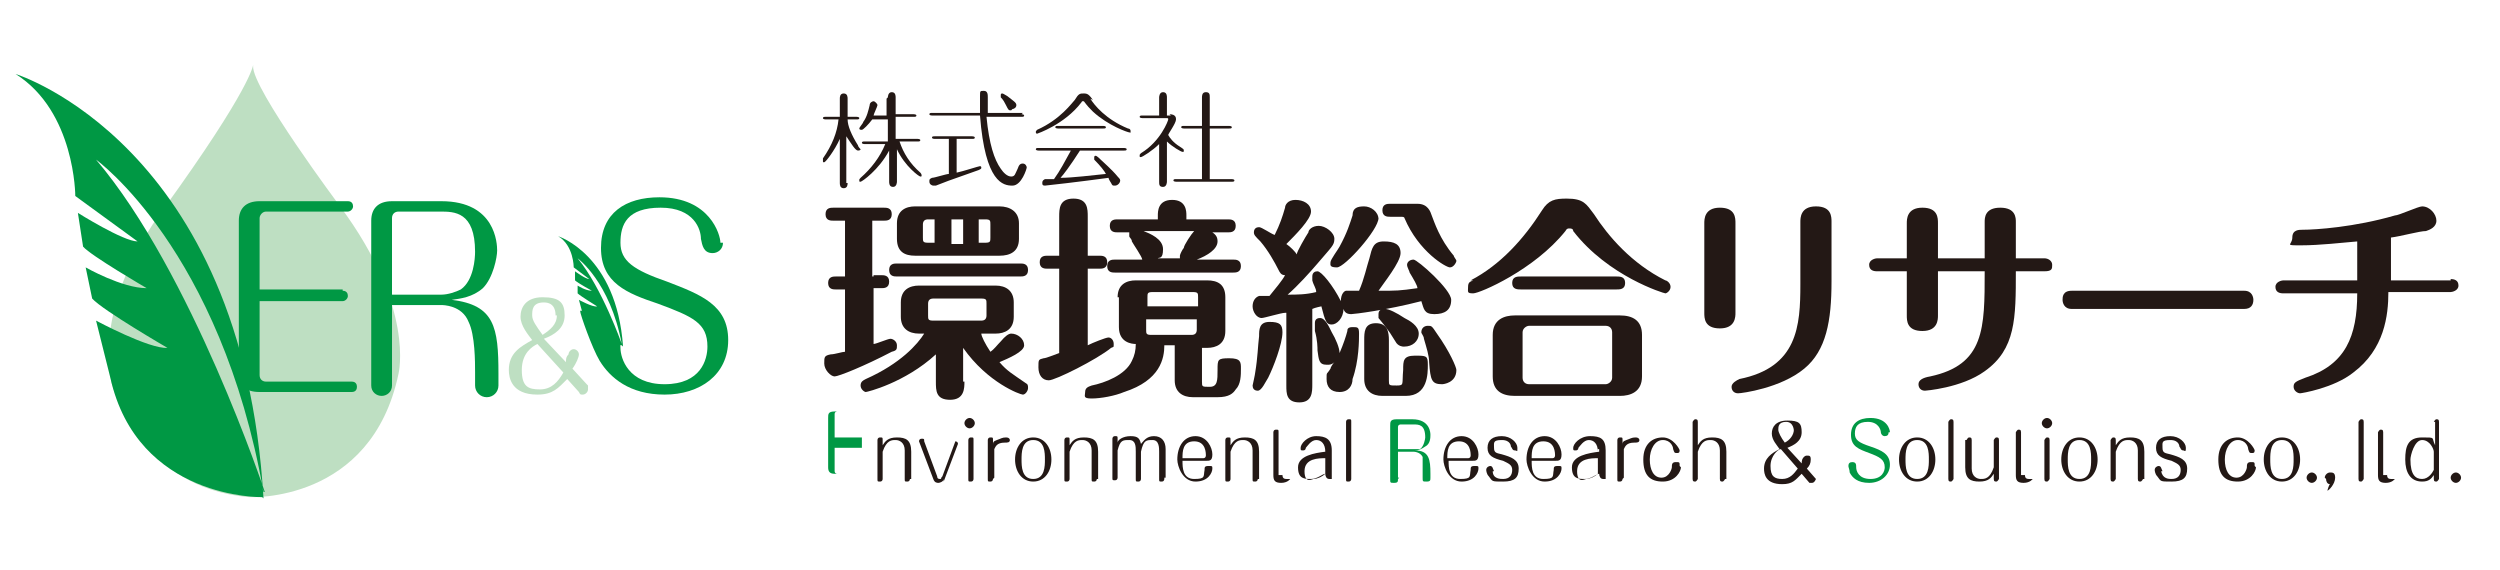
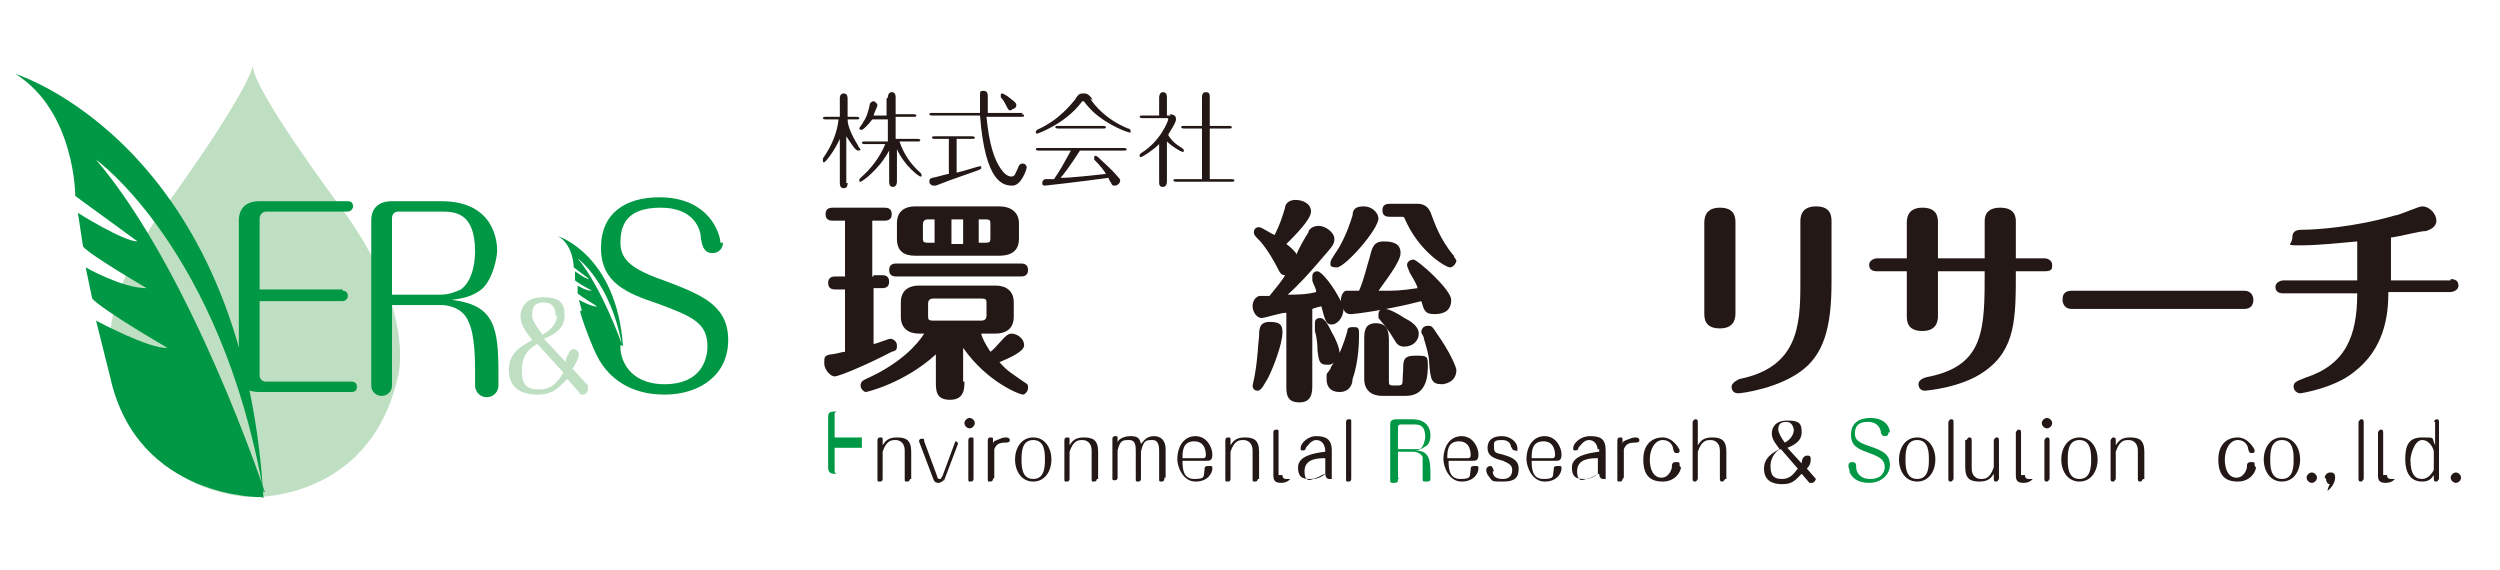
<svg xmlns="http://www.w3.org/2000/svg" id="_レイヤー_2" version="1.1" viewBox="0 0 192.6 43.9">
  <defs>
    <style>
      .st0 {
        fill: #009844;
      }

      .st1 {
        fill: #231815;
      }

      .st2 {
        fill: #bedfc2;
      }
    </style>
  </defs>
  <g>
    <path class="st0" d="M66.4,34.5s0,0,0,0,0,0,0,0h-2.1v1.8s0,.2.2.2h2.1s0,0,0,0,0,0,0,0h-2.3c-.4,0-.5-.2-.5-.5v-3.8c0-.3,0-.5.5-.5h2.2s0,0,0,0,0,0,0,0h-2s-.2,0-.2.2v1.8h2.1v.2Z" />
    <path class="st1" d="M70.1,36.9c0,0,0,.2-.2.2s-.2,0-.2-.2v-2.2c0-.6-.4-.8-.7-.8s-.7,0-1,.9v2.1c0,0,0,.2-.2.2s-.2,0-.2-.2v-3c0,0,0-.2.2-.2s.2,0,.2.2v.4c.2-.3.4-.6,1.1-.6s1.1.2,1.1,1.1v2.1h-.1Z" />
    <path class="st1" d="M72.7,36.9c0,.2-.3.3-.4.3s-.3,0-.4-.3l-1.1-2.9h0c0,0,0-.2.2-.2s.2,0,.2.2l1,2.7q0,.2.2.2c.2,0,0,0,.2-.2l1-2.7s0,0,0,0,.2,0,.2.2,0,0,0,0l-1.1,2.9h0Z" />
    <path class="st1" d="M75.1,32.6c0,.2-.2.4-.4.4s-.4-.2-.4-.4.2-.4.4-.4.4.2.4.4ZM75,36.9c0,0,0,.2-.2.2s-.2,0-.2-.2v-3c0,0,0-.2.2-.2s.2,0,.2.2v3Z" />
    <path class="st1" d="M76.5,36.9c0,0,0,.2-.2.2s-.2,0-.2-.2v-3c0,0,0-.2.2-.2s.2,0,.2.2v.4c0-.2,0-.3.3-.4s.4-.2.7-.2.3.2.3.2c0,.2-.2.2-.4.2-.6,0-.7.3-.8.5v2.2h0Z" />
    <path class="st1" d="M81,35.4c0,.9-.5,1.7-1.4,1.7s-1.4-.8-1.4-1.7.5-1.7,1.4-1.7,1.4.8,1.4,1.7ZM78.7,35.4c0,.5,0,1.5.9,1.5s.9-1,.9-1.5,0-1.5-.9-1.5-.9,1-.9,1.5Z" />
    <path class="st1" d="M84.5,36.9c0,0,0,.2-.2.2s-.2,0-.2-.2v-2.2c0-.6-.4-.8-.7-.8s-.7,0-1,.9v2.1c0,0,0,.2-.2.2s-.2,0-.2-.2v-3c0,0,0-.2.2-.2s.2,0,.2.2v.4c.2-.3.4-.6,1.1-.6s1.1.2,1.1,1.1v2.1h-.1Z" />
    <path class="st1" d="M89.7,36.9c0,0,0,.2-.2.2s-.2,0-.2-.2v-2.1c0-.3,0-.9-.5-.9s-.7,0-.9.9v2.1c0,0,0,.2-.2.2s-.2,0-.2-.2v-2.1c0-.4,0-.9-.5-.9s-.7,0-.9.8v2.1c0,0,0,.2-.2.2s-.2,0-.2-.2v-3c0,0,0-.2.2-.2s.2,0,.2.2v.3c0-.2.4-.5,1-.5s.7.2.8.6c.2-.2.4-.6,1-.6s.9.4.9,1v2.2h-.1Z" />
    <path class="st1" d="M91.1,35.5c0,.5,0,1.4.9,1.4s.7-.2.8-.7c0-.2,0-.3.3-.3s.3,0,.3.2c0,.3-.3,1-1.3,1s-1.4-1.2-1.4-1.7c0-1,.5-1.8,1.4-1.8s1.3.9,1.3,1.4-.2.5-.5.5h-1.8ZM92.7,35.3c.2,0,.2-.2.2-.2,0-.2,0-1.1-.9-1.1s-.9.8-.9,1.3h1.6Z" />
    <path class="st1" d="M96.9,36.9c0,0,0,.2-.2.2s-.2,0-.2-.2v-2.2c0-.6-.4-.8-.7-.8s-.7,0-1,.9v2.1c0,0,0,.2-.2.2s-.2,0-.2-.2v-3c0,0,0-.2.2-.2s.2,0,.2.2v.4c.2-.3.4-.6,1.1-.6s1.1.2,1.1,1.1v2.1h-.1Z" />
    <path class="st1" d="M98.8,36.5c0,.2,0,.4.3.4s.2,0,.3,0h0s-.2.3-.7.3-.6-.2-.6-.6v-2.5h-.6s0,0,0,0,0,0,0,0h.6v-.8c0,0,0-.2.2-.2s.2,0,.2.2v.8h.7s0,0,0,0,0,0,0,0h-.7v2.5h.3Z" />
    <path class="st1" d="M102.1,34.8c0-.6-.3-.9-.7-.9s-.7.5-.8.6c0,0,0,.2-.2.2s-.2,0-.2-.2c0-.3.5-.9,1.2-.9s1.2.2,1.2,1.1v2.2s0,0-.2,0-.3-.2-.3-.4c-.2,0-.6.4-1.1.4s-1,0-1-.9,1.3-1.1,2.1-1.2v-.2h0ZM102.1,35.3c-.5,0-1.6,0-1.6,1s.6.6.7.6c.3,0,.7-.2.9-.4,0,0,0-1.2,0-1.2Z" />
    <path class="st1" d="M104.1,36.9c0,0,0,.2-.2.2s-.2,0-.2-.2v-4.4c0,0,0-.2.2-.2s.2,0,.2.2v4.4Z" />
    <path class="st0" d="M107.7,36.9c0,.2,0,.3-.3.3s-.3,0-.3-.3v-4.1c0-.3,0-.5.5-.5h1.2c1.4,0,1.4,1.1,1.4,1.2,0,.2,0,.7-.4.9-.3.2-.5.3-.8.3,1.1,0,1.2.7,1.2,1.8v.3c0,.2,0,.3-.3.3s-.3,0-.3-.3v-.3c0-.3,0-.9,0-1.3-.2-.4-.7-.4-.7-.4h-1.2v2h.1ZM107.7,34.6h1.2c.2,0,.4,0,.5,0,.3-.2.4-.8.4-.9,0-1-.5-1-.9-1h-1s-.2,0-.2.2v1.9h0Z" />
    <path class="st1" d="M111.6,35.5c0,.5,0,1.4.9,1.4s.7-.2.8-.7c0-.2,0-.3.3-.3s.3,0,.3.2c0,.3-.3,1-1.3,1s-1.4-1.2-1.4-1.7c0-1,.5-1.8,1.4-1.8s1.3.9,1.3,1.4-.2.5-.5.5h-1.8ZM113.1,35.3c.2,0,.2-.2.2-.2,0-.2,0-1.1-.9-1.1s-.9.8-.9,1.3h1.6Z" />
    <path class="st1" d="M115,36.3c0,.6.6.6.8.6.5,0,.7-.3.7-.7s-.3-.5-.7-.7c-.8-.2-1.2-.4-1.2-1s.4-.9,1.1-.9,1.2.5,1.2.9,0,.2-.2.2c-.2,0-.2-.2-.3-.3,0,0,0-.5-.7-.5s-.6.2-.6.6.2.4.6.5c.7.2,1.3.4,1.3,1.1s-.3,1-1.2,1-.8,0-1.1-.4c-.2-.2-.2-.5-.2-.5,0-.2.2-.3.3-.3.2,0,.2.2.3.4h-.1Z" />
    <path class="st1" d="M118,35.5c0,.5,0,1.4.9,1.4s.7-.2.8-.7c0-.2,0-.3.3-.3s.3,0,.3.2c0,.3-.3,1-1.3,1s-1.4-1.2-1.4-1.7c0-1,.5-1.8,1.4-1.8s1.3.9,1.3,1.4-.2.5-.5.5h-1.8ZM119.6,35.3c.2,0,.2-.2.2-.2,0-.2,0-1.1-.9-1.1s-.9.8-.9,1.3h1.6Z" />
    <path class="st1" d="M123.1,34.8c0-.6-.3-.9-.7-.9s-.7.5-.8.6c0,0,0,.2-.2.2s-.2,0-.2-.2c0-.3.5-.9,1.3-.9s1.2.2,1.2,1.1v2.2s0,0-.2,0-.3-.2-.3-.4c-.2,0-.6.4-1.1.4s-1,0-1-.9,1.3-1.1,2.1-1.2v-.2h-.1ZM123.1,35.3c-.5,0-1.6,0-1.6,1s.6.6.7.6c.3,0,.7-.2.9-.4,0,0,0-1.2,0-1.2Z" />
    <path class="st1" d="M125,36.9c0,0,0,.2-.2.2s-.2,0-.2-.2v-3c0,0,0-.2.2-.2s.2,0,.2.2v.4c0-.2,0-.3.3-.4s.4-.2.7-.2.3.2.3.2c0,.2-.2.2-.4.2-.6,0-.7.3-.8.5v2.2h0Z" />
    <path class="st1" d="M129.5,36c0,.3-.4,1.1-1.4,1.1s-1.5-.5-1.5-1.7.7-1.7,1.5-1.7,1.3.9,1.3,1c0,.2-.1.2-.2.2-.2,0-.2,0-.3-.3,0-.2-.2-.7-.8-.7s-1,.7-1,1.5.3,1.4.9,1.4.8-.7.8-.8c0-.2,0-.4.3-.4s.3,0,.3.3h0Z" />
    <path class="st1" d="M132.9,36.9c0,0-.1.2-.2.2s-.2,0-.2-.2v-2.2c0-.6-.4-.8-.7-.8s-.7,0-1,.9v2.1c0,0-.1.2-.2.2s-.2,0-.2-.2v-4.4c0,0,.1-.2.2-.2s.2,0,.2.2v1.8c.2-.3.4-.6,1.1-.6s1.1.2,1.1,1.1v2.1h-.1Z" />
    <path class="st1" d="M139.9,36.7v.2c0,0-.1.3-.3.3s-.2,0-.2,0l-.6-.7c-.5.5-.7.8-1.5.8-1.3,0-1.4-.8-1.4-1.2,0-.8.6-1.2,1.2-1.5-.2-.3-.6-.7-.6-1.2s.3-1,1.2-1,1.1.2,1.1.9-.6,1-1.1,1.2l1.1,1.2c0,0,0-.3.1-.4,0,0,.1-.2.3-.2s.3,0,.3.3-.1.5-.3.7l.7.8h0ZM137.2,34.6c-.2,0-.8.5-.8,1.3s.3,1,.9,1,.9-.4,1.2-.8l-1.3-1.5h0ZM138.2,33.2c0,0,0-.7-.6-.7s-.6.4-.6.6.2.6.5,1c.4-.2.7-.6.7-1h0Z" />
    <path class="st0" d="M145.5,33.3c0,.2-.1.3-.3.3s-.3-.2-.3-.3c0-.2-.2-.8-1-.8s-1,.4-1,.9.3.7,1.2,1,1.5.6,1.5,1.4-.7,1.4-1.6,1.4-1.3-.4-1.5-.8c0-.2-.1-.4-.1-.5,0-.2.1-.3.3-.3.3,0,.3.2.3.4,0,.3.2.9,1.1.9s1.1-.6,1.1-.9c0-.6-.4-.8-1.2-1.1s-1.4-.5-1.4-1.4.6-1.3,1.5-1.3c1.3,0,1.5.9,1.5,1.1h-.1Z" />
    <path class="st1" d="M149.1,35.4c0,.9-.5,1.7-1.4,1.7s-1.4-.8-1.4-1.7.5-1.7,1.4-1.7,1.4.8,1.4,1.7ZM146.8,35.4c0,.5,0,1.5.9,1.5s.9-1,.9-1.5,0-1.5-.9-1.5-.9,1-.9,1.5Z" />
    <path class="st1" d="M150.5,36.9c0,0-.1.2-.2.2s-.2,0-.2-.2v-4.4c0,0,.1-.2.2-.2s.2,0,.2.2v4.4Z" />
    <path class="st1" d="M151.5,33.9c0,0,.1-.2.2-.2s.2,0,.2.2v2.2c0,.6.4.8.7.8s.7,0,1-.9v-2.1c0,0,.1-.2.2-.2s.2,0,.2.2v3c0,0-.1.2-.2.2s-.2,0-.2-.2v-.4c-.2.3-.4.6-1.1.6s-1.1-.2-1.1-1.1v-2.1h.1Z" />
    <path class="st1" d="M156,36.5c0,.2,0,.4.3.4s.2,0,.3,0h0s-.2.3-.7.3-.6-.2-.6-.6v-2.5h-.6s-.1,0-.1,0,0,0,.1,0h.6v-.8c0,0,.1-.2.2-.2s.2,0,.2.2v.8h.7s.1,0,.1,0,0,0-.1,0h-.7v2.5h.3Z" />
    <path class="st1" d="M158.1,32.6c0,.2-.2.4-.4.4s-.4-.2-.4-.4.2-.4.4-.4.4.2.4.4ZM157.9,36.9c0,0-.1.2-.2.2s-.2,0-.2-.2v-3c0,0,.1-.2.2-.2s.2,0,.2.2v3Z" />
    <path class="st1" d="M161.6,35.4c0,.9-.5,1.7-1.4,1.7s-1.4-.8-1.4-1.7.5-1.7,1.4-1.7,1.4.8,1.4,1.7ZM159.3,35.4c0,.5,0,1.5.9,1.5s.9-1,.9-1.5,0-1.5-.9-1.5-.9,1-.9,1.5Z" />
    <path class="st1" d="M165.1,36.9c0,0-.1.2-.2.2s-.2,0-.2-.2v-2.2c0-.6-.4-.8-.7-.8s-.7,0-1,.9v2.1c0,0-.1.2-.2.2s-.2,0-.2-.2v-3c0,0,.1-.2.2-.2s.2,0,.2.2v.4c.2-.3.4-.6,1.1-.6s1.1.2,1.1,1.1v2.1h-.1Z" />
-     <path class="st1" d="M166.5,36.3c.1.6.6.6.8.6.5,0,.7-.3.7-.7s-.3-.5-.7-.7c-.8-.2-1.2-.4-1.2-1s.4-.9,1.1-.9,1.2.5,1.2.9-.1.2-.2.2c-.2,0-.2-.2-.3-.3,0,0,0-.5-.7-.5s-.6.2-.6.6.2.4.6.5c.7.2,1.3.4,1.3,1.1s-.3,1-1.2,1-.8,0-1.1-.4c-.2-.2-.2-.5-.2-.5,0-.2.2-.3.3-.3.2,0,.2.2.3.4h-.1Z" />
    <path class="st1" d="M173.8,36c0,.3-.4,1.1-1.4,1.1s-1.5-.5-1.5-1.7.7-1.7,1.5-1.7,1.3.9,1.3,1c0,.2-.1.2-.2.2-.2,0-.2,0-.3-.3,0-.2-.2-.7-.8-.7s-1,.7-1,1.5.3,1.4.9,1.4.8-.7.8-.8c0-.2,0-.4.3-.4s.3,0,.3.3h0Z" />
    <path class="st1" d="M177.2,35.4c0,.9-.5,1.7-1.4,1.7s-1.4-.8-1.4-1.7.5-1.7,1.4-1.7,1.4.8,1.4,1.7ZM174.9,35.4c0,.5,0,1.5.9,1.5s.9-1,.9-1.5,0-1.5-.9-1.5-.9,1-.9,1.5Z" />
    <path class="st1" d="M178.5,36.8c0,.2-.2.4-.4.4s-.4-.2-.4-.4.2-.4.4-.4.4.2.4.4Z" />
    <path class="st1" d="M179.1,36.8c0-.2.2-.4.4-.4s.4,0,.4.4c0,.5-.5,1-.6,1s0,0,0,0h0c0,0,.1-.4.2-.5-.2,0-.3-.2-.3-.4h0Z" />
    <path class="st1" d="M182.1,36.9c0,0-.1.2-.2.2s-.2,0-.2-.2v-4.4c0,0,.1-.2.2-.2s.2,0,.2.2v4.4Z" />
    <path class="st1" d="M183.9,36.5c0,.2,0,.4.3.4s.2,0,.3,0h0s-.2.3-.7.3-.6-.2-.6-.6v-2.5h-.6s-.1,0-.1,0,0,0,.1,0h.6v-.8c0,0,.1-.2.2-.2s.2,0,.2.2v.8h.7s.1,0,.1,0,0,0-.1,0h-.7v2.5h.3Z" />
    <path class="st1" d="M187.5,32.5c0,0,.1-.2.2-.2s.2,0,.2.2v4.4c0,0-.1.2-.2.2s-.2,0-.2-.2v-.3c-.2.3-.4.5-.9.5-.9,0-1.3-.7-1.3-1.7s.2-1.7,1.3-1.7.7,0,1,.6v-1.8h-.1ZM187.5,34.8c0-.2-.3-.9-.9-.9s-.9,1.2-.9,1.5c0,1.2.4,1.5.9,1.5s.8-.5.9-.7v-1.3h0Z" />
    <path class="st1" d="M189.6,36.8c0,.2-.2.4-.4.4s-.4-.2-.4-.4.2-.4.4-.4.4.2.4.4Z" />
  </g>
  <g>
    <path class="st1" d="M67.3,21.2h.6c.2,0,.6,0,.6.5s-.4.5-.6.5h-.6v4.3c.2,0,1.1-.4,1.3-.4s.5.2.5.5,0,.4-.4.5c-2.1,1.1-4.1,1.9-4.4,1.9s-.8-.5-.8-1,0-.6.5-.7c.3,0,.9-.2,1.1-.2v-4.8h-.7c-.2,0-.6,0-.6-.5s.4-.5.6-.5h.7v-4.3h-.9c-.2,0-.6,0-.6-.5s.4-.5.6-.5h3.9c.2,0,.6,0,.6.5s-.4.5-.6.5h-.9v4.3h.1ZM74.3,29.4c0,.5,0,1.4-1.1,1.4s-1.1-.7-1.1-1.4v-2.1c-2.4,2.2-5.3,2.9-5.4,2.9s-.4-.2-.4-.5.2-.4.4-.5c2.7-1.2,4-2.7,4.5-3.5h-.4c-.8,0-1.4-.4-1.4-1.3v-1.1c0-1,.7-1.3,1.4-1.3h5.9c.8,0,1.4.4,1.4,1.3v1.1c0,1-.7,1.3-1.4,1.3h-1.1c0,.2.3.8.7,1.4.3-.2.5-.5.8-.8q.5-.6.8-.6c.5,0,1,.4,1,.9s-1.2,1-1.9,1.3c.6.7,1,.9,2,1.6.2.1.2.2.2.4s-.2.5-.4.5-2.7-.9-4.6-3.6v2.6h0ZM69.1,21.3c-.2,0-.6,0-.6-.5s.4-.5.6-.5h9.5c.2,0,.6,0,.6.5s-.4.5-.6.5h-9.5ZM78.5,18.4c0,1-.7,1.3-1.5,1.3h-6.5c-.8,0-1.4-.3-1.4-1.3v-1.2c0-1,.7-1.3,1.4-1.3h6.5c.8,0,1.5.4,1.5,1.3v1.2ZM72,16.9h-.5q-.4,0-.4.4v1c0,.3,0,.4.4.4h.5v-1.9h0ZM76,23.4c0-.3,0-.4-.4-.4h-3.7q-.4,0-.4.4v.9c0,.3,0,.4.4.4h3.7q.4,0,.4-.4v-.9ZM74.2,16.9h-.9v1.9h.9v-1.9ZM75.4,18.7h.5c.4,0,.4-.1.4-.4v-1c0-.3,0-.4-.4-.4h-.5v1.9h0Z" />
-     <path class="st1" d="M83.8,26.6c.4-.2,1.4-.6,1.6-.6s.4.2.4.5,0,.2-.2.3c-1.1.9-4.3,2.5-4.8,2.5s-.8-.4-.8-1,0-.6.4-.7c.2,0,.9-.3,1.2-.4v-6.5h-.9c-.2,0-.6,0-.6-.5s.4-.5.6-.5h.9v-3c0-.6,0-1.4,1.1-1.4s1.1.8,1.1,1.4v3h.9c.2,0,.6,0,.6.5s-.4.5-.6.5h-.9s0,5.9,0,5.9ZM86.1,22.9c0-1,.7-1.3,1.4-1.3h5.5c.8,0,1.4.3,1.4,1.3v2.6c0,1-.7,1.3-1.4,1.3h-.4v2.6c0,.4,0,.4.6.4s.6-.5.6-1.3,0-.9.9-.9.9.3.9.8,0,1.2-.4,1.6c-.2.3-.5.6-1.4.6h-1.9c-.8,0-1.4-.4-1.4-1.3v-2.7h-.8c0,1-.3,2.7-3.1,3.6-.7.3-1.8.5-2.5.5s-.5-.2-.5-.5.2-.4.5-.5c1-.2,2.6-.8,3.1-1.9.2-.4.3-.8.3-1.3-.3,0-1.3-.1-1.3-1.3v-2.6.3ZM89.2,16.9v-.3c0-.3,0-1.2,1.1-1.2s1.1.9,1.1,1.2v.3h3.2c.2,0,.6,0,.6.5s-.4.5-.6.5h-1.2c.3.2.4.4.4.7,0,.6-.8,1.1-1.6,1.4h2.8c.2,0,.6,0,.6.5s-.4.5-.6.5h-9.1c-.2,0-.6,0-.6-.5s.4-.5.6-.5h2.1c0-.2-.7-1.2-.8-1.4,0-.2-.2-.3-.2-.4v-.3h-.9c-.2,0-.6,0-.6-.5s.4-.5.6-.5h3.1ZM88.1,17.8c.5.2,1.5.6,1.5,1.4s-.3.6-.4.7h1.7v-.2c0-.1.2-.5.3-.6,0-.2.6-1.1.8-1.3h-3.9ZM92.3,23.6v-.7c0-.3,0-.4-.4-.4h-3.1c-.4,0-.4.1-.4.4v.7h4,0ZM88.3,24.6v.8c0,.3,0,.4.4.4h3.1q.4,0,.4-.4v-.8h-4,0Z" />
    <path class="st1" d="M99,24.1c-.3,0-1.6.4-1.8.4-.4,0-.7-.5-.7-.9s.2-.7.5-.8h.8c.4-.5,1-1.2,1.2-1.6-.3,0-.4-.2-.5-.4-.3-.6-.8-1.5-1.4-2.2-.4-.4-.5-.5-.5-.7,0-.3.2-.4.4-.4s.9.5,1.2.6c.4-.8.6-1.4.8-2.1,0-.2.2-.6.8-.6s1.2.3,1.2.9-1.2,1.8-1.9,2.5c.3.2.7.6.8.8,0-.2.7-1.4.9-1.7,0-.2.3-.5.8-.5s1.2.5,1.2,1-.2.6-1.3,1.9c-.6.7-1.5,1.7-2.3,2.4.7,0,1.4,0,2.2-.2,0-.3-.2-.5-.3-.9v-.3c0-.3.2-.4.4-.4.3,0,1.2,1.1,1.8,2.3,0-.6.3-.8.4-.8h1c.4-.9.6-1.9.8-2.5.2-.8.3-1.3,1.1-1.3s1.3.2,1.3.9-1.3,2.3-1.7,2.9c1.4,0,1.6,0,3-.2,0-.2-.3-.7-.6-1.2,0-.1-.2-.4-.2-.6s.2-.4.5-.4,2.9,2.3,2.9,3.1-.5,1.1-1.3,1.1-.8-.4-1-1c-2.7.7-5.2,1-5.4,1-.3,0-.5-.1-.6-.4,0,.7-.5,1.2-.9,1.2s-.5-.2-.8-1.4c0,0-.5.1-.7.2v5.8c0,.6,0,1.4-1,1.4s-1-.7-1-1.3v-5.6ZM96.5,29.7s.2-.9.2-1c.2-1.2.2-2,.3-2.8,0-.5,0-1.1.8-1.1s1,.2,1,.8c0,.9-.7,2.7-1.1,3.5-.2.3-.5,1-.8,1s-.4-.2-.4-.4ZM102.2,28.1c-.6,0-.6-.4-.7-1.1,0-.2,0-.8-.2-1.5,0,0,0-.5,0-.6s0-.4.4-.4.7.7.9,1.1c.3.5.6,1.2.6,1.6.3-.7.5-1.3.6-1.7,0-.1,0-.3.4-.3s.5,0,.5.5,0,2.1-.5,3.5c0,.5-.3,1-1,1s-1-.4-1-1,0-.3.3-.8c0-.1.2-.4.3-.5-.2.2-.4.2-.5.2h0ZM106.2,16.8c0,.9-2.6,3.8-3.2,3.8s-.5-.2-.5-.4.6-1,.7-1.2c.6-1.1.8-1.8,1-2.4,0-.6.4-.7.9-.7s1.1.4,1.1,1h0ZM107,29.3c0,.4,0,.4.6.4s.4-.1.5-1.2c0-.7,0-1.1.9-1.1s1,0,1,.7,0,2.4-1.7,2.4h-1.8c-.8,0-1.4-.4-1.4-1.3v-3c0-.6,0-1.3.9-1.3s1,.7,1,1.3v3.1ZM108.1,26.7c0,0-.4,0-.6-.4-.6-1-.9-1.3-1.3-1.8,0,0,0-.1,0-.3,0-.3.2-.4.5-.4s.9.3,1.5.7c.4.2,1.1.6,1.1,1.2s-.5,1-1.1,1ZM107.1,16.7c-.2,0-.6,0-.6-.5s.4-.5.6-.5h2.1c.8,0,1,.6,1.1.9.2.5.6,1.8,1.7,3.1,0,.1.2.3.2.4s-.2.5-.5.5-2.4-1.2-3.5-3.8c0,0,0-.1-.2-.1,0,0-.9,0-.9,0ZM110.1,27.9c0-.5-.2-1.1-.4-1.8,0-.2-.2-.4-.2-.5,0-.3.2-.5.5-.5s.3,0,.7.6c1,1.4,1.5,2.6,1.5,2.8,0,1-1,1.1-1.1,1.1-.8,0-.9-.3-1-1.7Z" />
-     <path class="st1" d="M113.3,21.6c2.3-1.2,4.1-3.2,5.5-5.4.5-.8,1-.9,1.9-.9,1.3,0,1.5.4,2.1,1.2,1.1,1.7,2.9,3.8,5.5,5.1.1,0,.4.2.4.5s-.3.5-.4.5-4.4-1.3-7.1-4.8c0-.2-.2-.2-.3-.2s-.2,0-.3.2c-2.4,3-6.6,4.8-7.1,4.8s-.4-.1-.4-.5.2-.4.4-.5h-.2ZM126.5,29c0,1.2-.9,1.5-1.7,1.5h-8.1c-1,0-1.7-.4-1.7-1.5v-3.2c0-1.2.9-1.5,1.7-1.5h8.1c1,0,1.7.4,1.7,1.5v3.2ZM124.5,21.3c.3,0,.7,0,.7.5s-.4.5-.7.5h-7.3c-.3,0-.7,0-.7-.5s.4-.5.7-.5h7.3ZM124.2,25.6c0-.3-.2-.5-.5-.5h-5.9c-.2,0-.5.2-.5.5v3.5c0,.3.2.5.5.5h5.9c.2,0,.5-.2.5-.5v-3.5Z" />
    <path class="st1" d="M133.7,24.1c0,.3,0,1.2-1.2,1.2s-1.2-.8-1.2-1.2v-6.9c0-.3,0-1.2,1.2-1.2s1.2.8,1.2,1.2v6.9ZM141.1,21.7c0,3-.4,5.3-2.1,6.7-1.8,1.5-4.8,1.9-5.1,1.9s-.5-.2-.5-.5.4-.5.6-.6c4.5-.9,4.7-4.1,4.7-7.3v-4.8c0-.3,0-1.2,1.2-1.2s1.2.8,1.2,1.2v4.5h0Z" />
    <path class="st1" d="M152.9,19.9v-2.8c0-.3,0-1.1,1.2-1.1s1.2.8,1.2,1.1v2.8h2.2c.3,0,.6.2.6.5s0,.5-.6.5h-2.2c0,3.6,0,6-2.4,7.7-1.8,1.3-4.6,1.5-4.6,1.5-.3,0-.5-.2-.5-.5s.3-.5.9-.6c4.2-.9,4.2-3.7,4.2-8.1h-3.6v3.4c0,.3,0,1.2-1.2,1.2s-1.2-.8-1.2-1.2v-3.4h-2.3c-.3,0-.6-.1-.6-.5s.5-.5.6-.5h2.3v-2.7c0-.3,0-1.2,1.2-1.2s1.2.8,1.2,1.2v2.7h3.6Z" />
    <path class="st1" d="M172.9,22.4c.6,0,.7.5.7.7,0,.4-.2.7-.7.7h-13.3c-.6,0-.7-.5-.7-.7s0-.7.7-.7h13.3Z" />
    <path class="st1" d="M188.8,21.5c.3,0,.6.1.6.5s-.5.5-.6.5h-4.8c0,1.8-.3,4.4-2.7,6.2-1.5,1.2-4,1.6-4.1,1.6-.2,0-.5-.2-.5-.5s.1-.4.9-.7c3.1-1,4-3.2,4-6.5h-5.7c-.3,0-.6-.1-.6-.5s.5-.5.6-.5h5.7v-3c-1.2.1-2.9.3-4.3.3s-.7,0-.7-.6.5-.6.8-.6c1,0,4-.2,7.1-1.1.3,0,1.8-.7,2.1-.7.6,0,1.1.6,1.1,1.1s-.5.7-.8.8c-.5,0-1.9.4-2.7.5v3.3h4.8-.2Z" />
  </g>
  <g>
    <path class="st2" d="M19.5,5s-.1,1.7-6.9,11.1c0,0-5.4,6.8-4,13.4,0,0,2,8.1,10.6,8.8,0,0,9.4.5,11.5-9.5,0,0,1.3-5.1-4.5-12.9,0,0-6.8-9.1-6.7-10.8h0Z" />
    <path class="st0" d="M20.2,38.3s-9.6.2-11.7-9.2l-1.1-4.4s4.1,2.2,5.5,2.1c0,0-5-2.9-5.8-3.8l-.5-2.4s2.8,1.6,4.7,1.6c0,0-4.3-2.5-4.9-3.2l-.4-2.6s3.5,2.2,4.6,2.2l-4.8-3.5s0-6.5-4.6-9.4c0,0,17.5,5.4,19.1,32.7M20.3,37.9C17,19.2,7.4,12.3,7.4,12.3c7.4,8.7,13,25.6,13,25.6h-.1Z" />
    <path class="st0" d="M47.9,26.6s-2.5,0-3-2.4l-.3-1.1s1.1.6,1.4.5c0,0-1.3-.8-1.5-1v-.6c0,0,.6.4,1.1.4,0,0-1.1-.6-1.3-.8v-.7c0,0,.8.6,1.1.6l-1.2-.9s0-1.7-1.2-2.4c0,0,4.5,1.4,5,8.5M47.9,26.5c-.9-4.8-3.4-6.6-3.4-6.6,1.9,2.3,3.4,6.6,3.4,6.6Z" />
    <path class="st2" d="M45.3,29.7s0,.2,0,.3c0,.2-.2.4-.4.4s-.2,0-.3-.2l-.9-1c-.7.7-1.1,1.2-2.3,1.2-2,0-2.2-1.3-2.2-1.9,0-1.3.9-1.8,1.8-2.3-.3-.4-.9-1.1-.9-1.8s.4-1.5,1.7-1.5,1.7.4,1.7,1.4-.8,1.5-1.6,1.8l1.7,1.8c0-.2,0-.4.2-.6,0-.2.2-.4.4-.4s.4.2.4.4-.2.7-.5,1.1l1.1,1.2h0ZM41.4,26.5c-.4.2-1.2.7-1.2,2s.5,1.5,1.4,1.5,1.4-.6,1.8-1.3l-2-2.2ZM42.8,24.3c0-.2,0-1-.9-1s-.9.6-.9,1,.3.8.8,1.5c.6-.4,1.1-.8,1.1-1.5h0Z" />
    <path class="st0" d="M26.4,22.4c.3,0,.4.2.4.4s-.2.4-.4.4h-6.4v5.7c0,.3.2.5.5.5h6.6c.3,0,.4.2.4.4s-.1.4-.4.4h-7.1c-1.1,0-1.6-.5-1.6-1.5v-11.7c0-.9.5-1.5,1.6-1.5h6.8c.3,0,.4.2.4.4s-.2.4-.4.4h-6.3c-.3,0-.5.3-.5.5v5.5h6.4Z" />
    <path class="st0" d="M30.2,29.7c0,.5-.4.8-.8.8s-.8-.3-.8-.8v-12.7c0-.9.5-1.5,1.6-1.5h3.8c4.2,0,4.3,3.3,4.3,3.8s-.3,2.1-1.1,2.9c-.8.7-1.7.8-2.4.9,3.3.4,3.6,2.1,3.6,5.7v.9c0,.5-.4.9-.9.9s-.9-.4-.9-.9v-1c0-.8,0-2.9-.5-3.9-.5-1.3-2-1.3-2.1-1.3h-3.8v6.2ZM30.2,22.7h3.8c.5,0,1.1-.2,1.5-.4,1-.7,1.1-2.4,1.1-2.9,0-3.1-1.6-3.1-2.7-3.1h-3.2c-.3,0-.5.2-.5.5v5.8h0Z" />
    <path class="st0" d="M55.7,18.7c0,.5-.4.8-.8.8-.7,0-.8-.6-.9-1.1,0-.7-.5-2.4-3.1-2.4s-3.1,1.3-3.1,2.7,1,2.1,3.6,3c2.6,1,4.7,1.8,4.7,4.5s-2.2,4.2-4.9,4.2-4.2-1.3-5-2.6c-.6-1-1.5-3.6-1.5-3.8,0-.5,1.8,1.7,2.2,1.7.8,0,.9.7.9,1.1,0,.8.6,2.8,3.4,2.8s3.3-1.9,3.3-2.9c0-1.8-1.1-2.3-3.8-3.3-2.4-.8-4.4-1.6-4.4-4.3s1.9-3.9,4.5-3.9c3.9,0,4.7,2.9,4.7,3.5h.2Z" />
  </g>
  <g>
    <path class="st1" d="M65.3,14.1c0,.1,0,.4-.3.4s-.3-.3-.3-.4v-3.4c-.4.9-1.1,1.8-1.2,1.8s-.1,0-.1-.1,0,0,0-.2c.7-1,1.1-2,1.2-3h-1c0,0-.2,0-.2-.1s.1-.1.2-.1h1.1v-1.4c0-.1,0-.4.3-.4s.3.3.3.4v1.4h.7c0,0,.2,0,.2.1s-.1.1-.2.1h-.7c0,.5.3,1.2.8,2,0,.1.2.3.2.3,0,0,0,.1-.2.1s-.5-.5-.9-1.1v3.6ZM68.4,7.5c0,0,0-.4.3-.4s.3.3.3.4v1.3h1.4c0,0,.2,0,.2.1s-.1.1-.2.1h-1.4v1.7h1.7c0,0,.2,0,.2.1s-.1.1-.2.1h-1.4c.3.9.8,1.7,1.6,2.4,0,0,.1.1.1.2s0,.1-.1.1c-.1,0-1.2-.8-1.8-2.1v2.5c0,0,0,.4-.3.4s-.3-.3-.3-.4v-2.4c-.8,1.5-2.1,2.4-2.2,2.4s-.1,0-.1-.1,0-.1.1-.2c.8-.7,1.5-1.6,1.9-2.6h-1.6c0,0-.2,0-.2-.1s.1-.1.2-.1h1.8v-1.7h-1.2c-.3.4-.7.8-.8.8s-.2,0-.2-.1.3-.4.3-.5c.3-.4.4-.9.5-1.3,0-.2.2-.3.3-.3s.3.2.3.3-.3.7-.3.8h1v-1.3Z" />
    <path class="st1" d="M73.7,13.3c.5-.1,1.7-.5,1.8-.5,0,0,.1,0,.1.1,0,.1,0,.1-.2.2-2.3.8-2.8,1-3.3,1.2-.1,0-.2,0-.2,0-.1,0-.3-.1-.3-.3s0-.2.2-.3c.2,0,1.1-.3,1.3-.3v-2.7h-1.1c0,0-.2,0-.2-.1s.1-.1.2-.1h2.9c0,0,.2,0,.2.1s-.1.1-.2.1h-1.2v2.5ZM78.7,8.8c0,0,.2,0,.2.1s-.1.1-.2.1h-2.7c.2,2.1.6,3.3,1.1,4,.2.3.5.6.8.6s.3-.2.5-.6c.1-.3.2-.4.4-.4s.3.2.3.3-.4,1.4-1.1,1.4-2.1-.2-2.5-5.4h-3.7c0,0-.2,0-.2-.1s.1-.1.2-.1h3.7c0-.4,0-.9,0-1.3s0-.4.3-.4.3.3.3.5c0,.7,0,.8,0,1.2h2.7ZM77.9,8.5c-.2,0-.2,0-.4-.4-.1-.2-.2-.4-.4-.6,0,0,0-.1,0-.2,0,0,0-.1.1-.1s.2.1.4.2c.5.4.7.5.7.7s-.2.3-.3.3Z" />
    <path class="st1" d="M84,7.6c.3.5,1.2,1.6,2.9,2.3,0,0,.2,0,.2.2s0,.1-.1.1-1.6-.5-2.8-1.6c-.3-.3-.4-.4-.7-.8,0,0,0,0-.1,0s0,0-.1.1c-1.3,1.7-3.4,2.4-3.4,2.4s-.1,0-.1-.1,0-.1.1-.2c1.8-.8,2.7-2.1,2.9-2.3.3-.5.4-.5.7-.5s.4.1.7.5ZM80,11.6c0,0-.2,0-.2-.1s.1-.1.2-.1h6.6c0,0,.2,0,.2.1s-.1.1-.2.1h-3.4c-.7,1.1-1.3,1.9-1.5,2.1.9,0,2.5-.2,3.5-.3-.1-.2-.4-.6-.9-1.1,0,0,0-.1,0-.2,0,0,0-.1.1-.1s.3.2.4.3c.1.1.9.8,1.3,1.3.1.1.2.2.2.3,0,.2-.2.4-.4.4s-.2,0-.3-.2c0,0-.2-.3-.2-.4-2.2.3-4.8.6-4.9.6-.2,0-.2-.1-.2-.2s0-.2.2-.3c0,0,.5,0,.7,0,.5-.7.8-1.3,1.3-2.2h-2.3ZM85,9.7c0,0,.2,0,.2.1s-.1.1-.2.1h-3.5c0,0-.2,0-.2-.1s.1-.1.2-.1h3.5Z" />
    <path class="st1" d="M90.1,8.8c.5,0,.5.3.5.4,0,.3-.6,1.1-.6,1.2.1.2.4.6.9.9.3.2.3.2.3.3s0,.1-.1.1c-.1,0-.8-.4-1.2-.8v3.1c0,0,0,.4-.3.4s-.3-.2-.3-.4v-2.9c-.5.5-1.3,1-1.4,1s-.1,0-.1-.1,0-.1.1-.2c1.5-.9,2.1-2.5,2.1-2.6s0-.1-.2-.1h-1.8c0,0-.2,0-.2-.1s.1-.1.2-.1h1.3v-1.4c0,0,0-.4.3-.4s.3.3.3.4v1.4h.3ZM92.6,7.5c0-.1,0-.4.3-.4s.3.2.3.4v2.2h1.5c0,0,.2,0,.2.1s-.1.1-.2.1h-1.5v3.9h1.7c0,0,.2,0,.2.1s-.1.1-.2.1h-4.3c0,0-.2,0-.2-.1s.1-.1.2-.1h2v-3.9h-1.4c0,0-.2,0-.2-.1s.1-.1.2-.1h1.4v-2.2Z" />
  </g>
</svg>